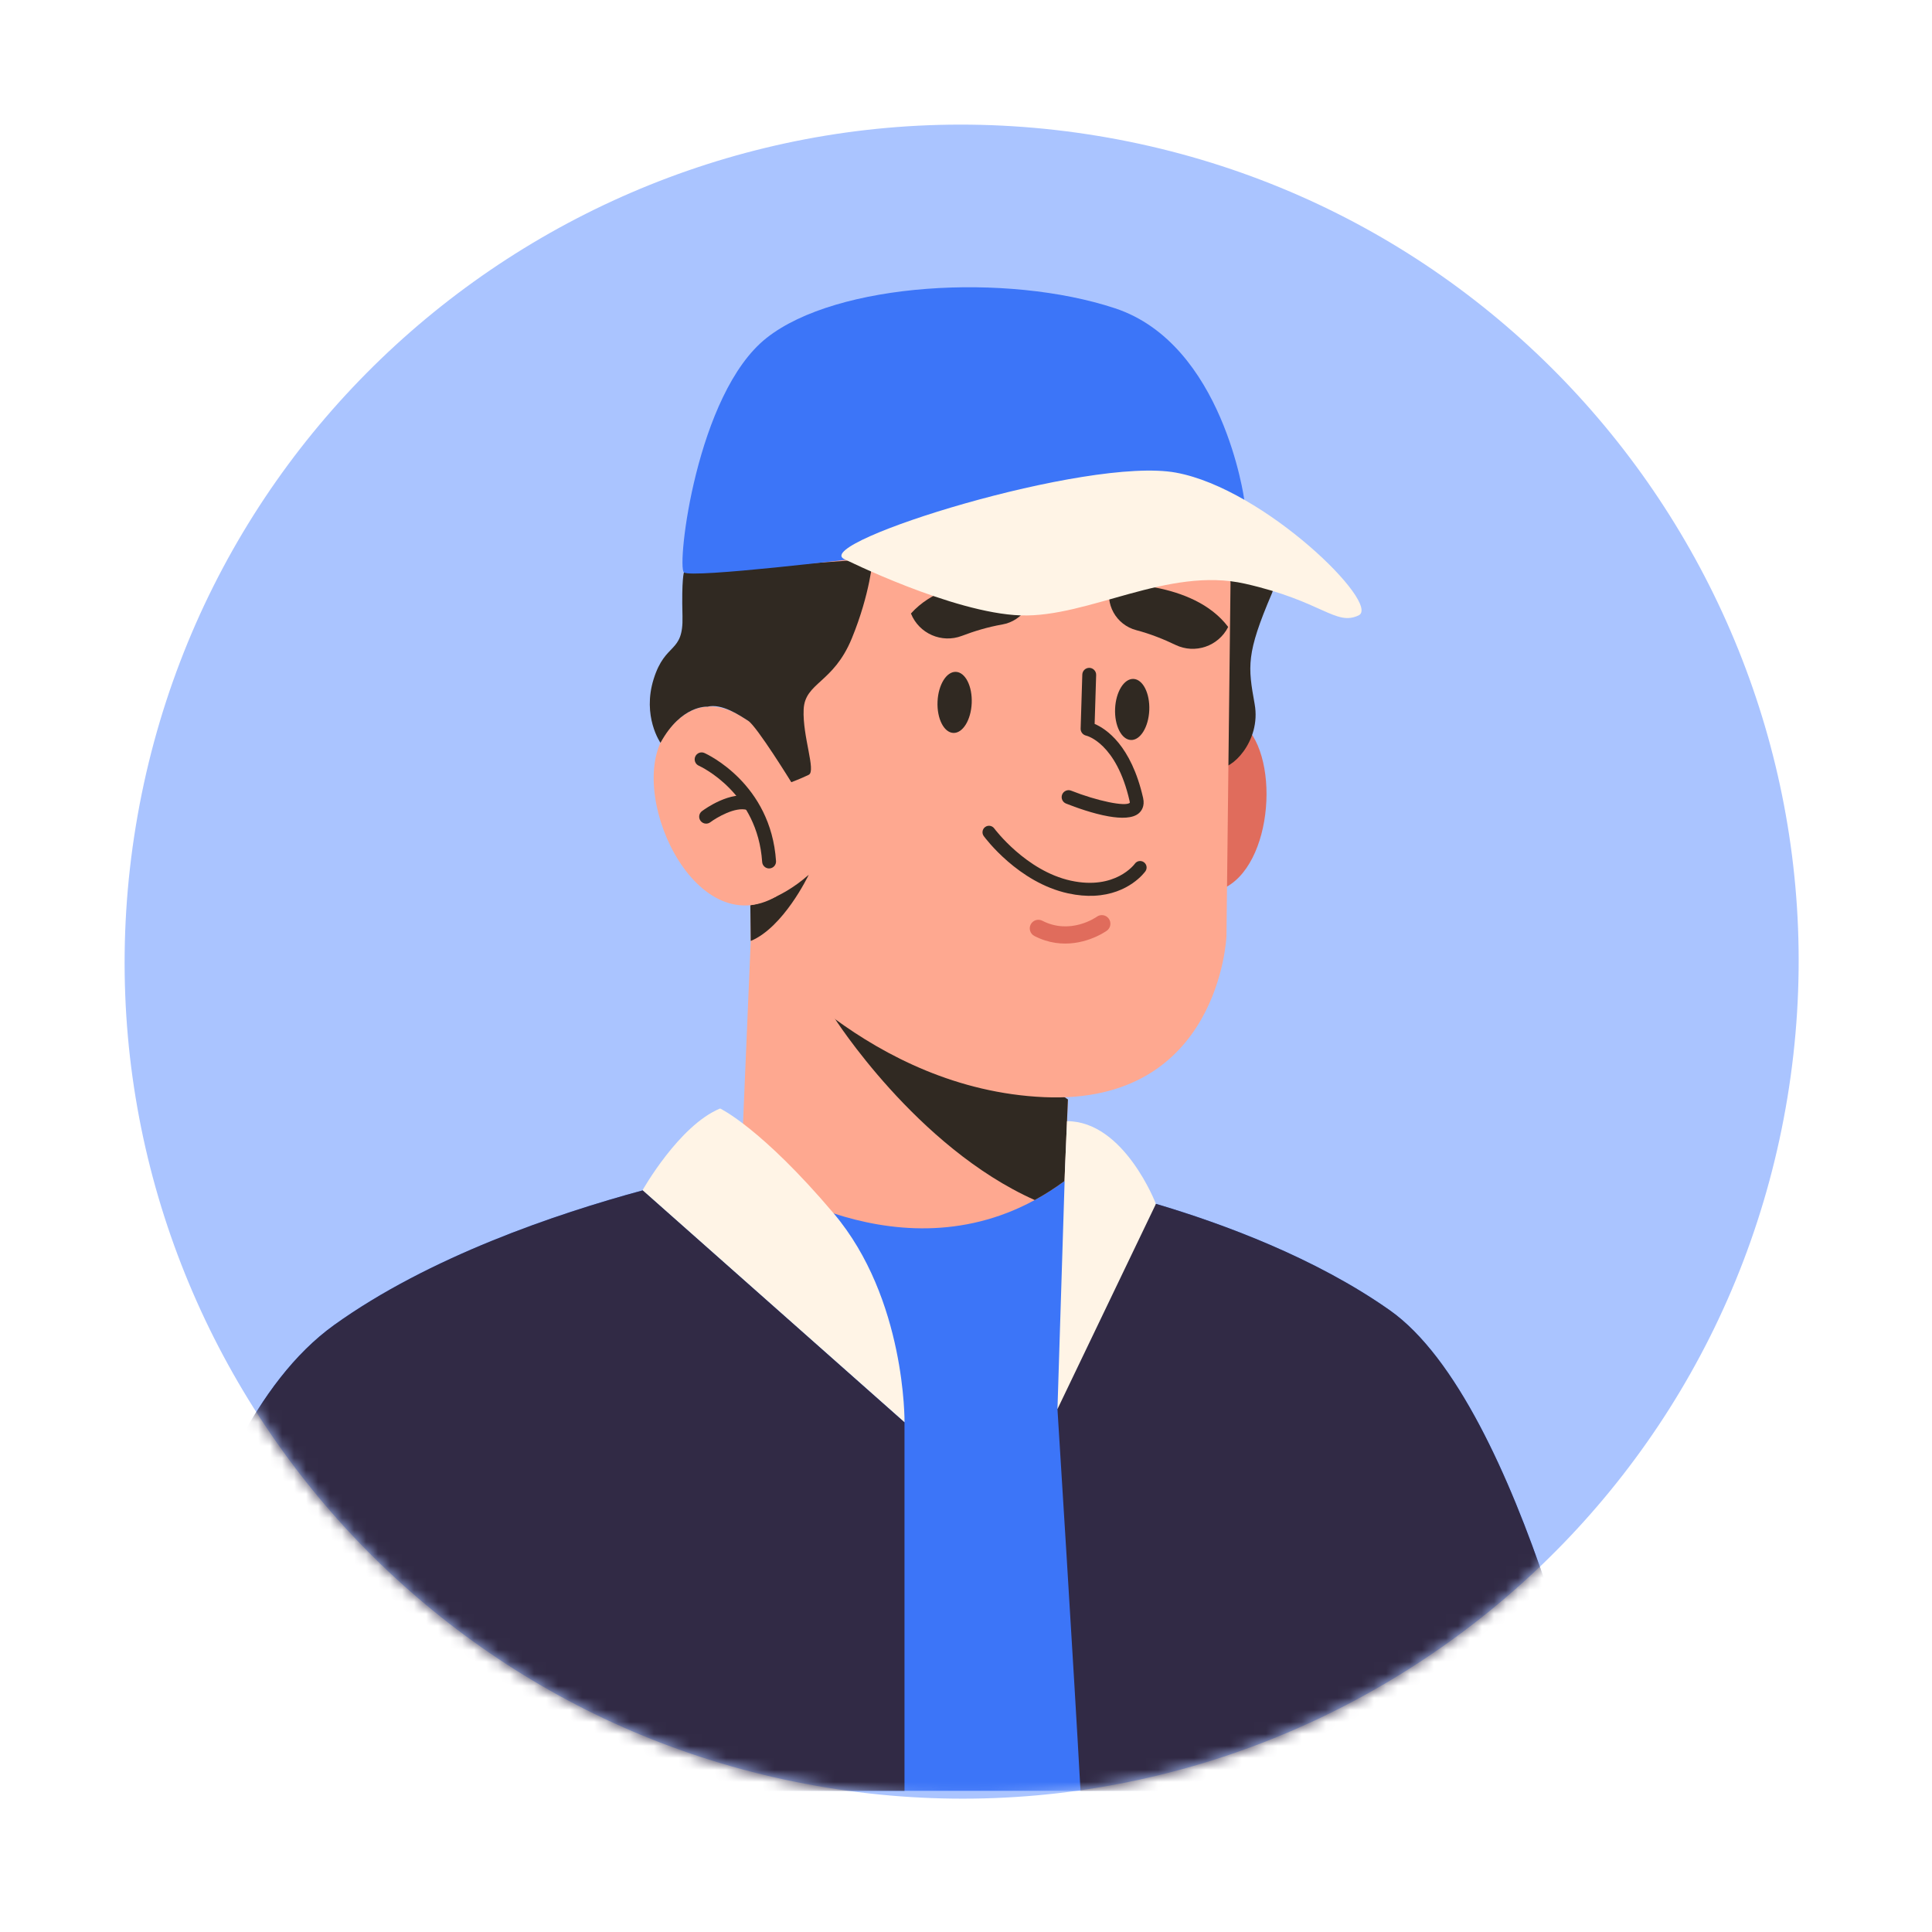
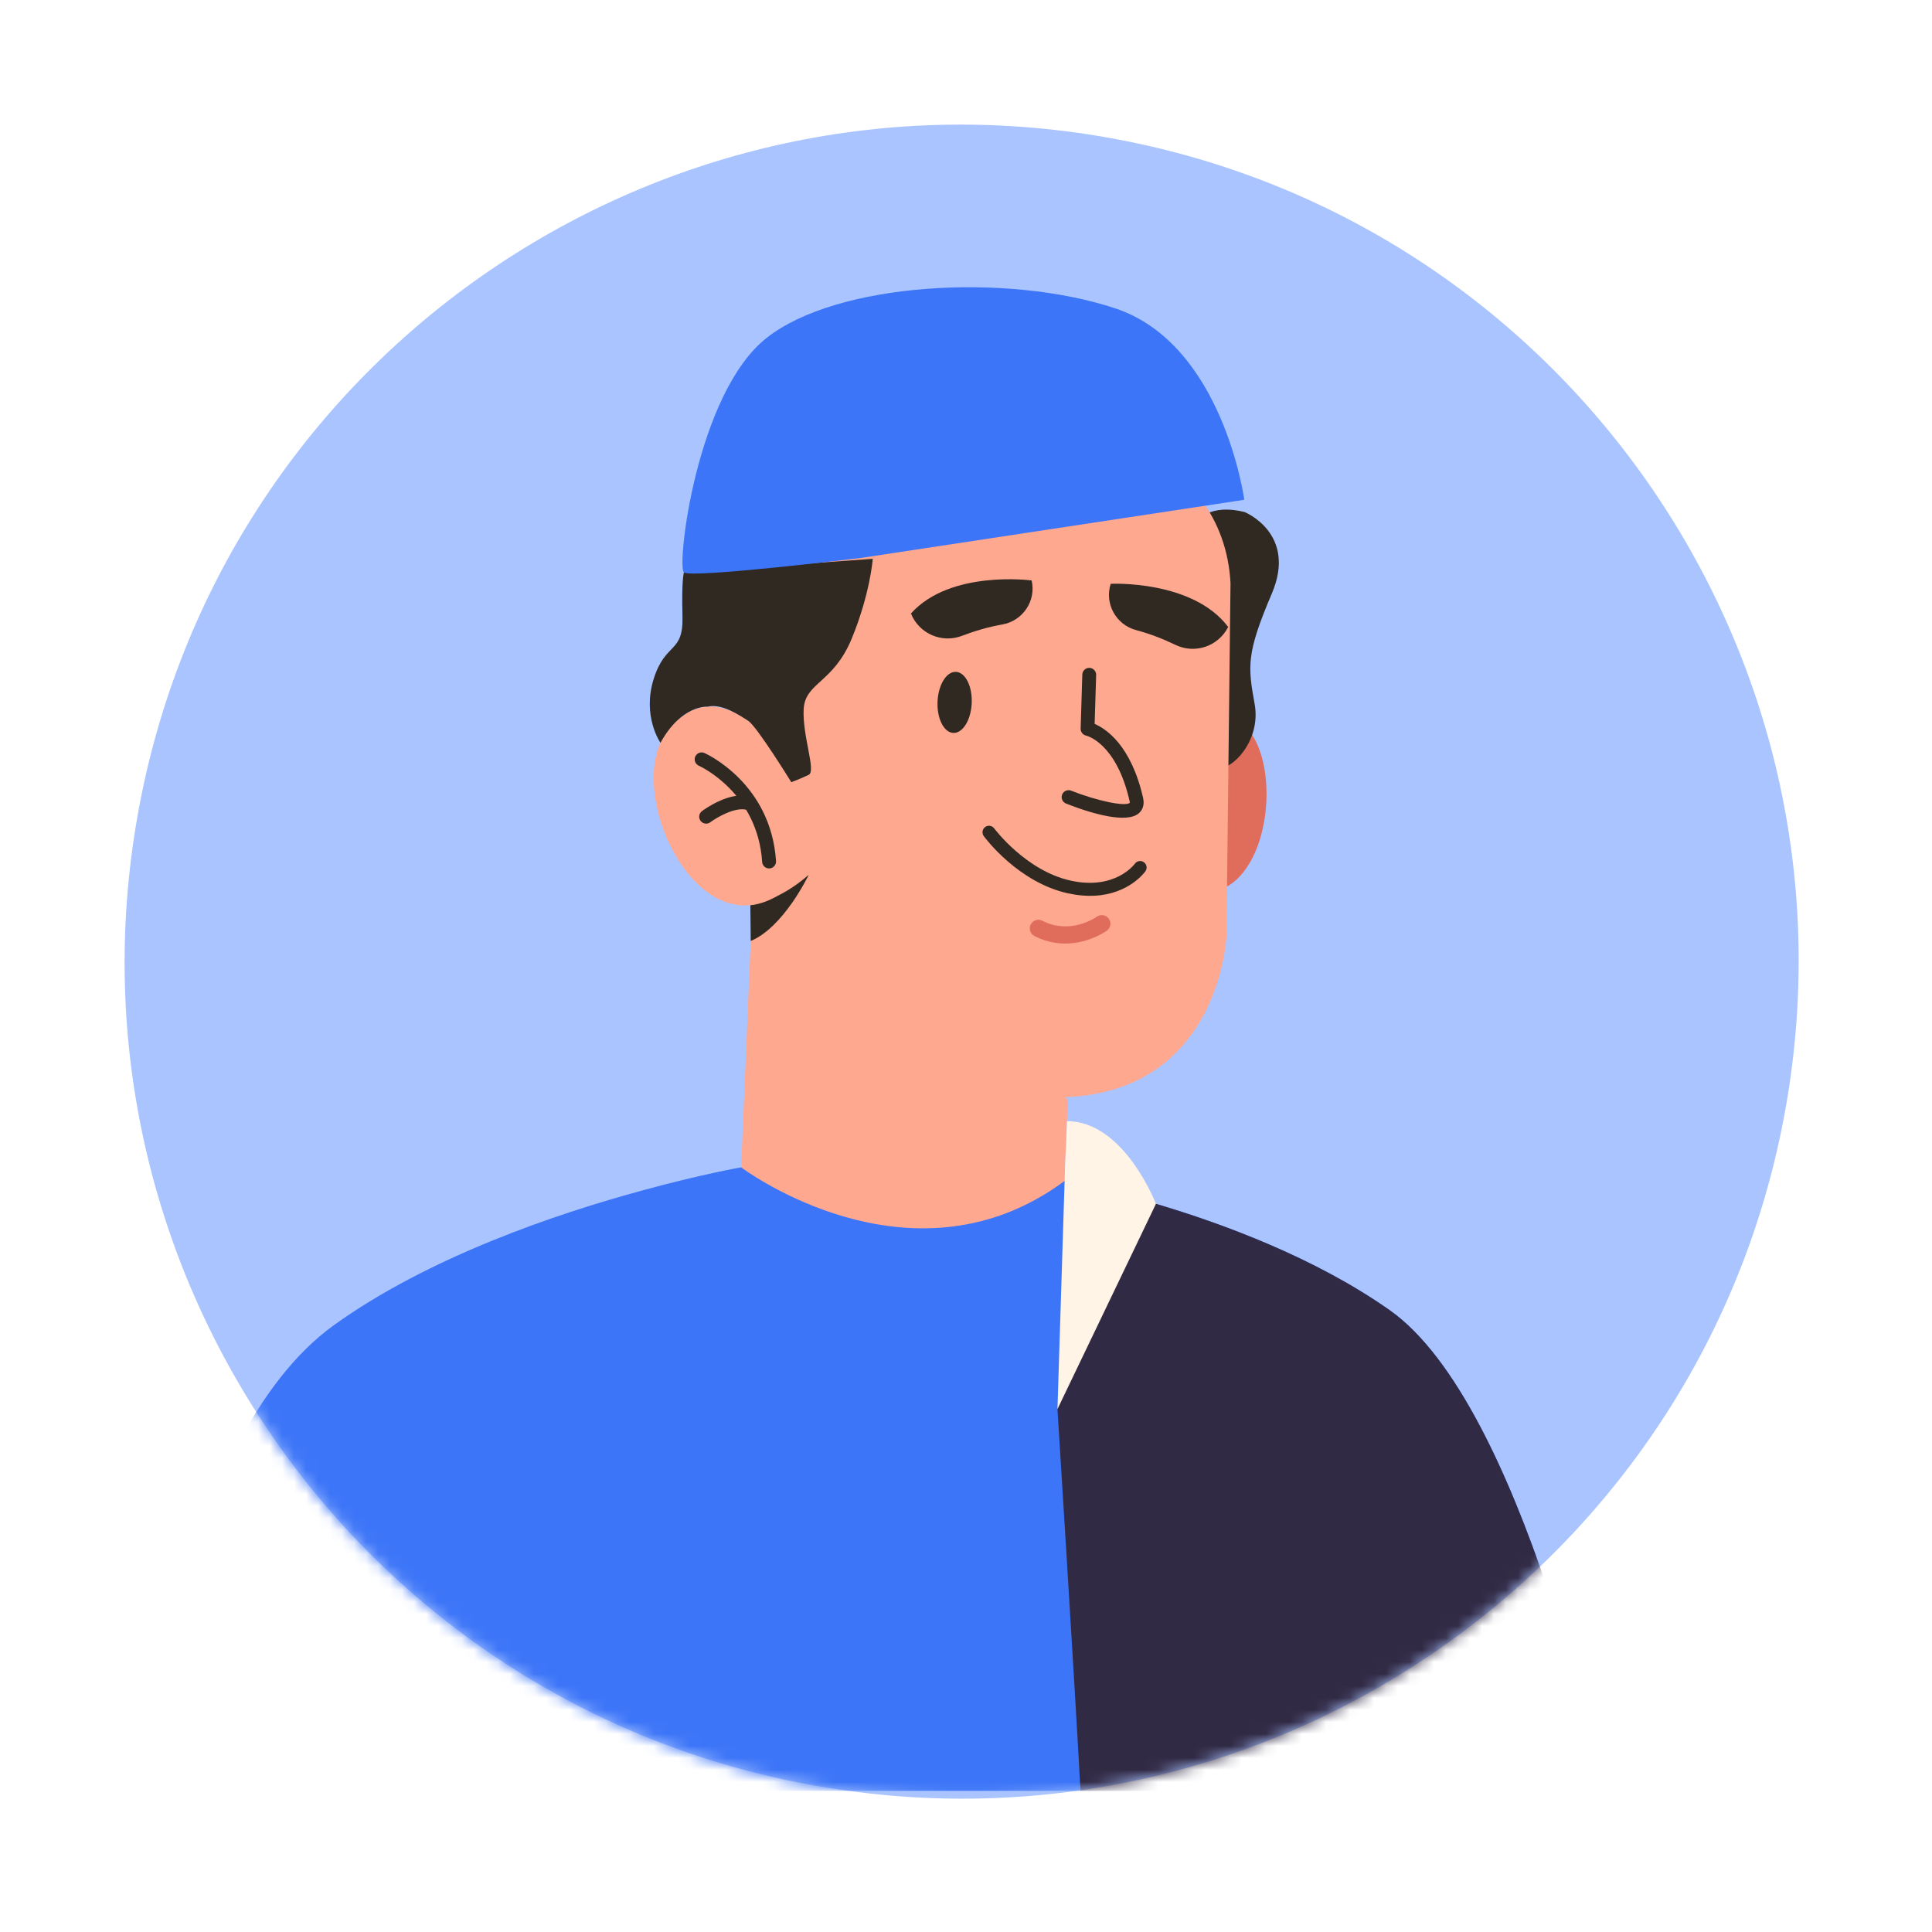
<svg xmlns="http://www.w3.org/2000/svg" width="161" height="161" viewBox="0 0 161 161" fill="none">
  <path d="M148.954 91.457C155.206 53.45 129.463 17.571 91.457 11.32C53.45 5.068 17.571 30.811 11.32 68.817C5.068 106.824 30.811 142.703 68.817 148.954C106.824 155.206 142.703 129.463 148.954 91.457Z" fill="#AAC4FF" />
  <mask id="mask0_0_2388" style="mask-type:luminance" maskUnits="userSpaceOnUse" x="10" y="10" width="140" height="140">
    <path d="M148.954 91.457C155.206 53.45 129.463 17.571 91.457 11.32C53.45 5.068 17.571 30.811 11.32 68.817C5.068 106.824 30.811 142.703 68.817 148.954C106.824 155.206 142.703 129.463 148.954 91.457Z" fill="white" />
  </mask>
  <g mask="url(#mask0_0_2388)">
    <path d="M133.573 149.236H11.734C11.734 149.236 14.623 119.921 27.841 110.418C35.741 104.745 46.329 101.155 53.557 99.197C58.424 97.863 61.764 97.277 61.764 97.277L88.708 98.419C88.708 98.419 91.857 98.995 96.33 100.32C101.936 101.981 109.615 104.822 115.806 109.18C126.959 117.032 133.573 149.236 133.573 149.236Z" fill="#3C75F8" />
    <path d="M88.994 91.622L88.706 98.42C87.884 99.029 87.056 99.554 86.228 100.004C74.124 106.593 61.762 97.279 61.762 97.279L62.76 73.71L85.865 89.487L88.994 91.622Z" fill="#FEA890" />
-     <path d="M88.994 91.622L88.706 98.42C87.884 99.029 87.056 99.554 86.228 100.004C76.346 95.6 69.477 84.744 69.477 84.744L85.865 89.486L88.994 91.622Z" fill="#302922" />
    <path d="M98.765 61.856C98.765 61.856 102.819 57.458 104.808 62.112C106.797 66.766 104.728 75.927 98.916 74.168L98.765 61.856Z" fill="#E06C5C" />
    <path d="M103.712 42.668C103.712 42.668 108.127 44.446 105.983 49.469C103.838 54.492 103.991 55.533 104.555 58.676C105.119 61.819 102.516 64.259 101.621 63.912C100.726 63.564 93.082 40.059 103.712 42.668Z" fill="#302922" />
    <path d="M102.205 78.026C102.205 78.026 101.63 92.081 87.013 91.43C72.486 90.787 63.069 78.959 62.576 78.409C62.568 78.4 62.561 78.395 62.561 78.395L62.527 75.434L62.35 60.068L62.255 51.855C62.255 51.855 61.024 37.021 75.161 34.925C85.489 33.392 95.025 35.501 99.646 41.051C99.795 41.23 99.94 41.413 100.075 41.601C101.522 43.544 102.396 45.876 102.543 48.589L102.373 63.327L102.332 66.939L102.205 78.026Z" fill="#FEA890" />
    <path d="M91.179 74.646C90.536 74.676 89.815 74.622 89.012 74.448C84.859 73.544 82.095 69.833 81.98 69.675C81.803 69.434 81.855 69.096 82.096 68.919C82.337 68.742 82.674 68.794 82.852 69.034C82.877 69.069 85.497 72.574 89.242 73.39C92.952 74.197 94.552 72.003 94.568 71.98C94.741 71.735 95.078 71.678 95.322 71.85C95.566 72.022 95.624 72.36 95.452 72.604C95.385 72.698 94.065 74.512 91.179 74.646Z" fill="#302922" />
    <path d="M91.769 77.843C92.045 77.693 92.21 77.576 92.237 77.557C92.558 77.326 92.63 76.878 92.399 76.557C92.169 76.237 91.724 76.161 91.402 76.394C91.307 76.461 89.187 77.927 86.857 76.727C86.505 76.546 86.074 76.684 85.893 77.036C85.712 77.388 85.85 77.819 86.202 78C88.616 79.244 90.832 78.352 91.769 77.843Z" fill="#E06C5C" />
    <path d="M92.391 68.032C91.077 67.804 89.641 67.282 88.836 66.963C88.54 66.845 88.395 66.51 88.512 66.213C88.63 65.916 88.97 65.769 89.262 65.889C91.438 66.751 93.814 67.241 94.152 66.896C94.149 66.896 94.155 66.847 94.133 66.754C93.029 61.895 90.542 61.309 90.517 61.303C90.244 61.245 90.044 60.998 90.053 60.719L90.192 56.214C90.202 55.895 90.468 55.645 90.787 55.654C91.098 55.664 91.357 55.93 91.346 56.249L91.22 60.327C92.171 60.733 94.261 62.104 95.259 66.496C95.419 67.203 95.104 67.599 94.902 67.772C94.396 68.21 93.432 68.213 92.391 68.032Z" fill="#302922" />
    <path d="M75.912 51.126C76.584 52.801 78.473 53.63 80.159 52.988C81.144 52.613 82.302 52.252 83.515 52.042C85.236 51.743 86.362 50.073 85.971 48.371C85.971 48.371 79.192 47.459 75.912 51.126Z" fill="#302922" />
    <path d="M102.348 52.246C101.537 53.858 99.585 54.524 97.959 53.742C97.01 53.285 95.886 52.828 94.695 52.515C93.006 52.072 92.025 50.313 92.558 48.649C92.558 48.649 99.389 48.314 102.348 52.246Z" fill="#302922" />
    <path d="M80.976 58.593C80.916 59.998 80.231 61.111 79.444 61.077C78.658 61.044 78.068 59.878 78.128 58.472C78.188 57.067 78.873 55.954 79.66 55.988C80.447 56.022 81.036 57.188 80.976 58.593Z" fill="#302922" />
-     <path d="M95.773 59.182C95.713 60.587 95.028 61.7 94.241 61.666C93.455 61.633 92.866 60.467 92.925 59.061C92.985 57.656 93.67 56.543 94.457 56.577C95.243 56.611 95.832 57.777 95.773 59.182Z" fill="#302922" />
    <path d="M67.393 72.9C67.32 73.053 65.288 77.266 62.575 78.409C62.567 78.4 62.561 78.394 62.561 78.394L62.528 75.434C62.528 75.434 64.853 75.138 67.393 72.9Z" fill="#302922" />
    <path d="M65.232 63.031C65.232 63.031 59.932 55.245 55.565 61.002C51.965 65.746 57.84 78.755 64.739 74.675L65.232 63.031Z" fill="#FEA890" />
    <path d="M64.067 72.37C64.088 72.371 64.109 72.37 64.13 72.369C64.449 72.348 64.69 72.072 64.669 71.753C64.239 65.304 58.931 62.852 58.705 62.751C58.413 62.62 58.071 62.751 57.94 63.043C57.809 63.334 57.939 63.676 58.23 63.807C58.43 63.898 63.131 66.092 63.514 71.831C63.535 72.128 63.776 72.358 64.067 72.37Z" fill="#302922" />
    <path d="M58.82 68.636C58.948 68.641 59.079 68.605 59.19 68.522C59.71 68.136 61.277 67.199 62.263 67.496C62.569 67.588 62.892 67.415 62.984 67.109C63.076 66.803 62.903 66.48 62.597 66.388C60.879 65.87 58.737 67.415 58.498 67.594C58.242 67.785 58.189 68.147 58.38 68.404C58.489 68.549 58.652 68.629 58.82 68.636Z" fill="#302922" />
    <path d="M72.73 46.569C72.73 46.569 72.524 49.454 70.982 53.205C69.439 56.956 67.074 56.865 66.971 59.122C66.868 61.379 68.023 64.259 67.394 64.567C66.765 64.876 65.943 65.184 65.943 65.184C65.943 65.184 63.069 60.524 62.351 60.068C61.634 59.611 60.157 58.597 58.949 58.89C58.949 58.89 56.787 58.72 55.04 61.901C55.04 61.901 53.495 59.694 54.474 56.577C55.453 53.46 56.958 54.498 56.874 51.356C56.79 48.215 56.996 47.7 56.996 47.7L72.73 46.569Z" fill="#302922" />
    <path d="M71.675 46.506C71.675 46.506 57.611 48.214 56.994 47.7C56.377 47.186 58.022 32.787 63.885 28.159C69.747 23.531 83.905 22.708 92.921 25.691C101.938 28.674 103.691 41.649 103.691 41.649L71.675 46.506Z" fill="#3C75F8" />
-     <path d="M70.313 46.569C70.313 46.569 79.387 51.094 85.057 51.283C90.728 51.471 97.31 47.185 103.755 48.642C110.2 50.1 111.297 52.191 113.217 51.283C115.137 50.374 105.391 40.738 97.991 39.385C90.59 38.033 67.779 45.187 70.313 46.569Z" fill="#FFF4E6" />
-     <path d="M60.011 92.374C60.011 92.374 63.448 93.995 69.477 101.119C75.506 108.243 75.377 118.527 75.377 118.527L53.542 99.192C53.542 99.192 56.583 93.783 60.011 92.374Z" fill="#FFF4E6" />
-     <path d="M75.375 118.53V149.237H11.734C11.734 149.237 14.623 119.922 27.841 110.419C35.741 104.746 46.329 101.156 53.557 99.198L75.375 118.53Z" fill="#312A45" />
    <path d="M88.754 97.277L88.122 117.429C88.122 117.429 96.164 108.856 96.325 100.321C96.325 100.321 93.689 93.429 88.917 93.431L88.754 97.277Z" fill="#FFF4E6" />
    <path d="M133.573 149.236H90.042C89.495 139.215 88.122 117.425 88.122 117.425L96.329 100.32C101.935 101.981 109.614 104.822 115.805 109.18C126.959 117.032 133.573 149.236 133.573 149.236Z" fill="#312A45" />
  </g>
</svg>